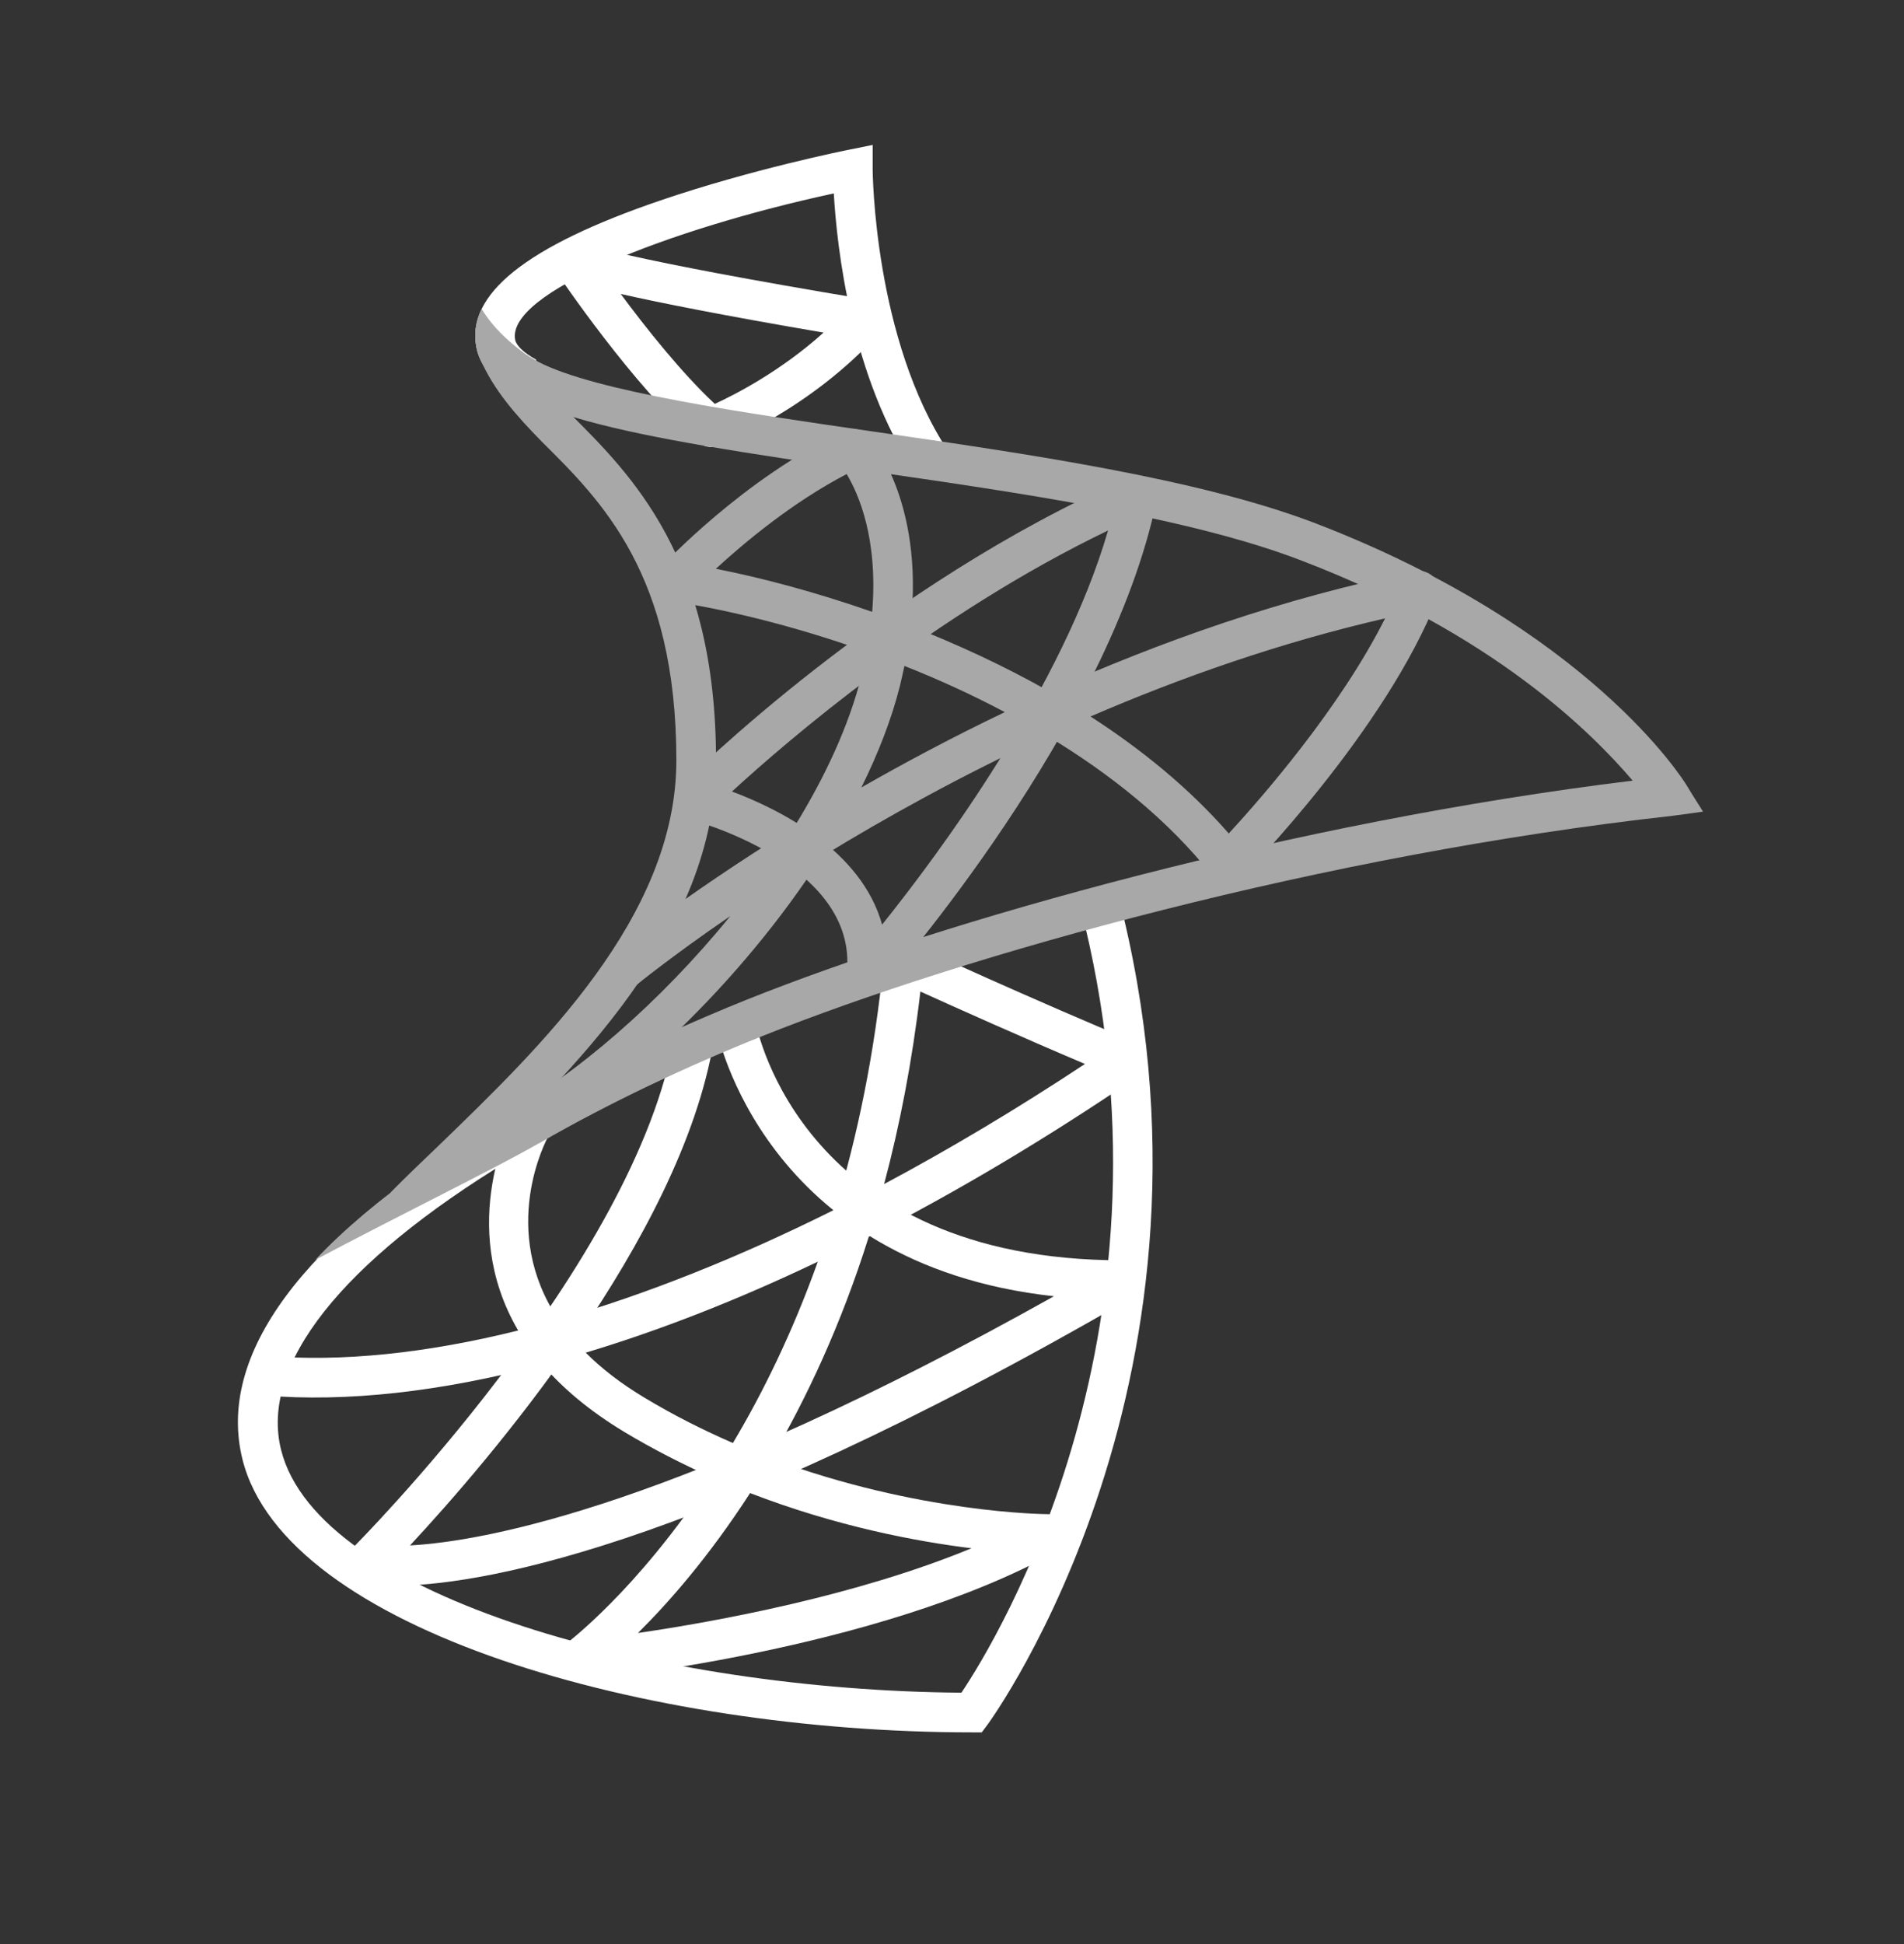
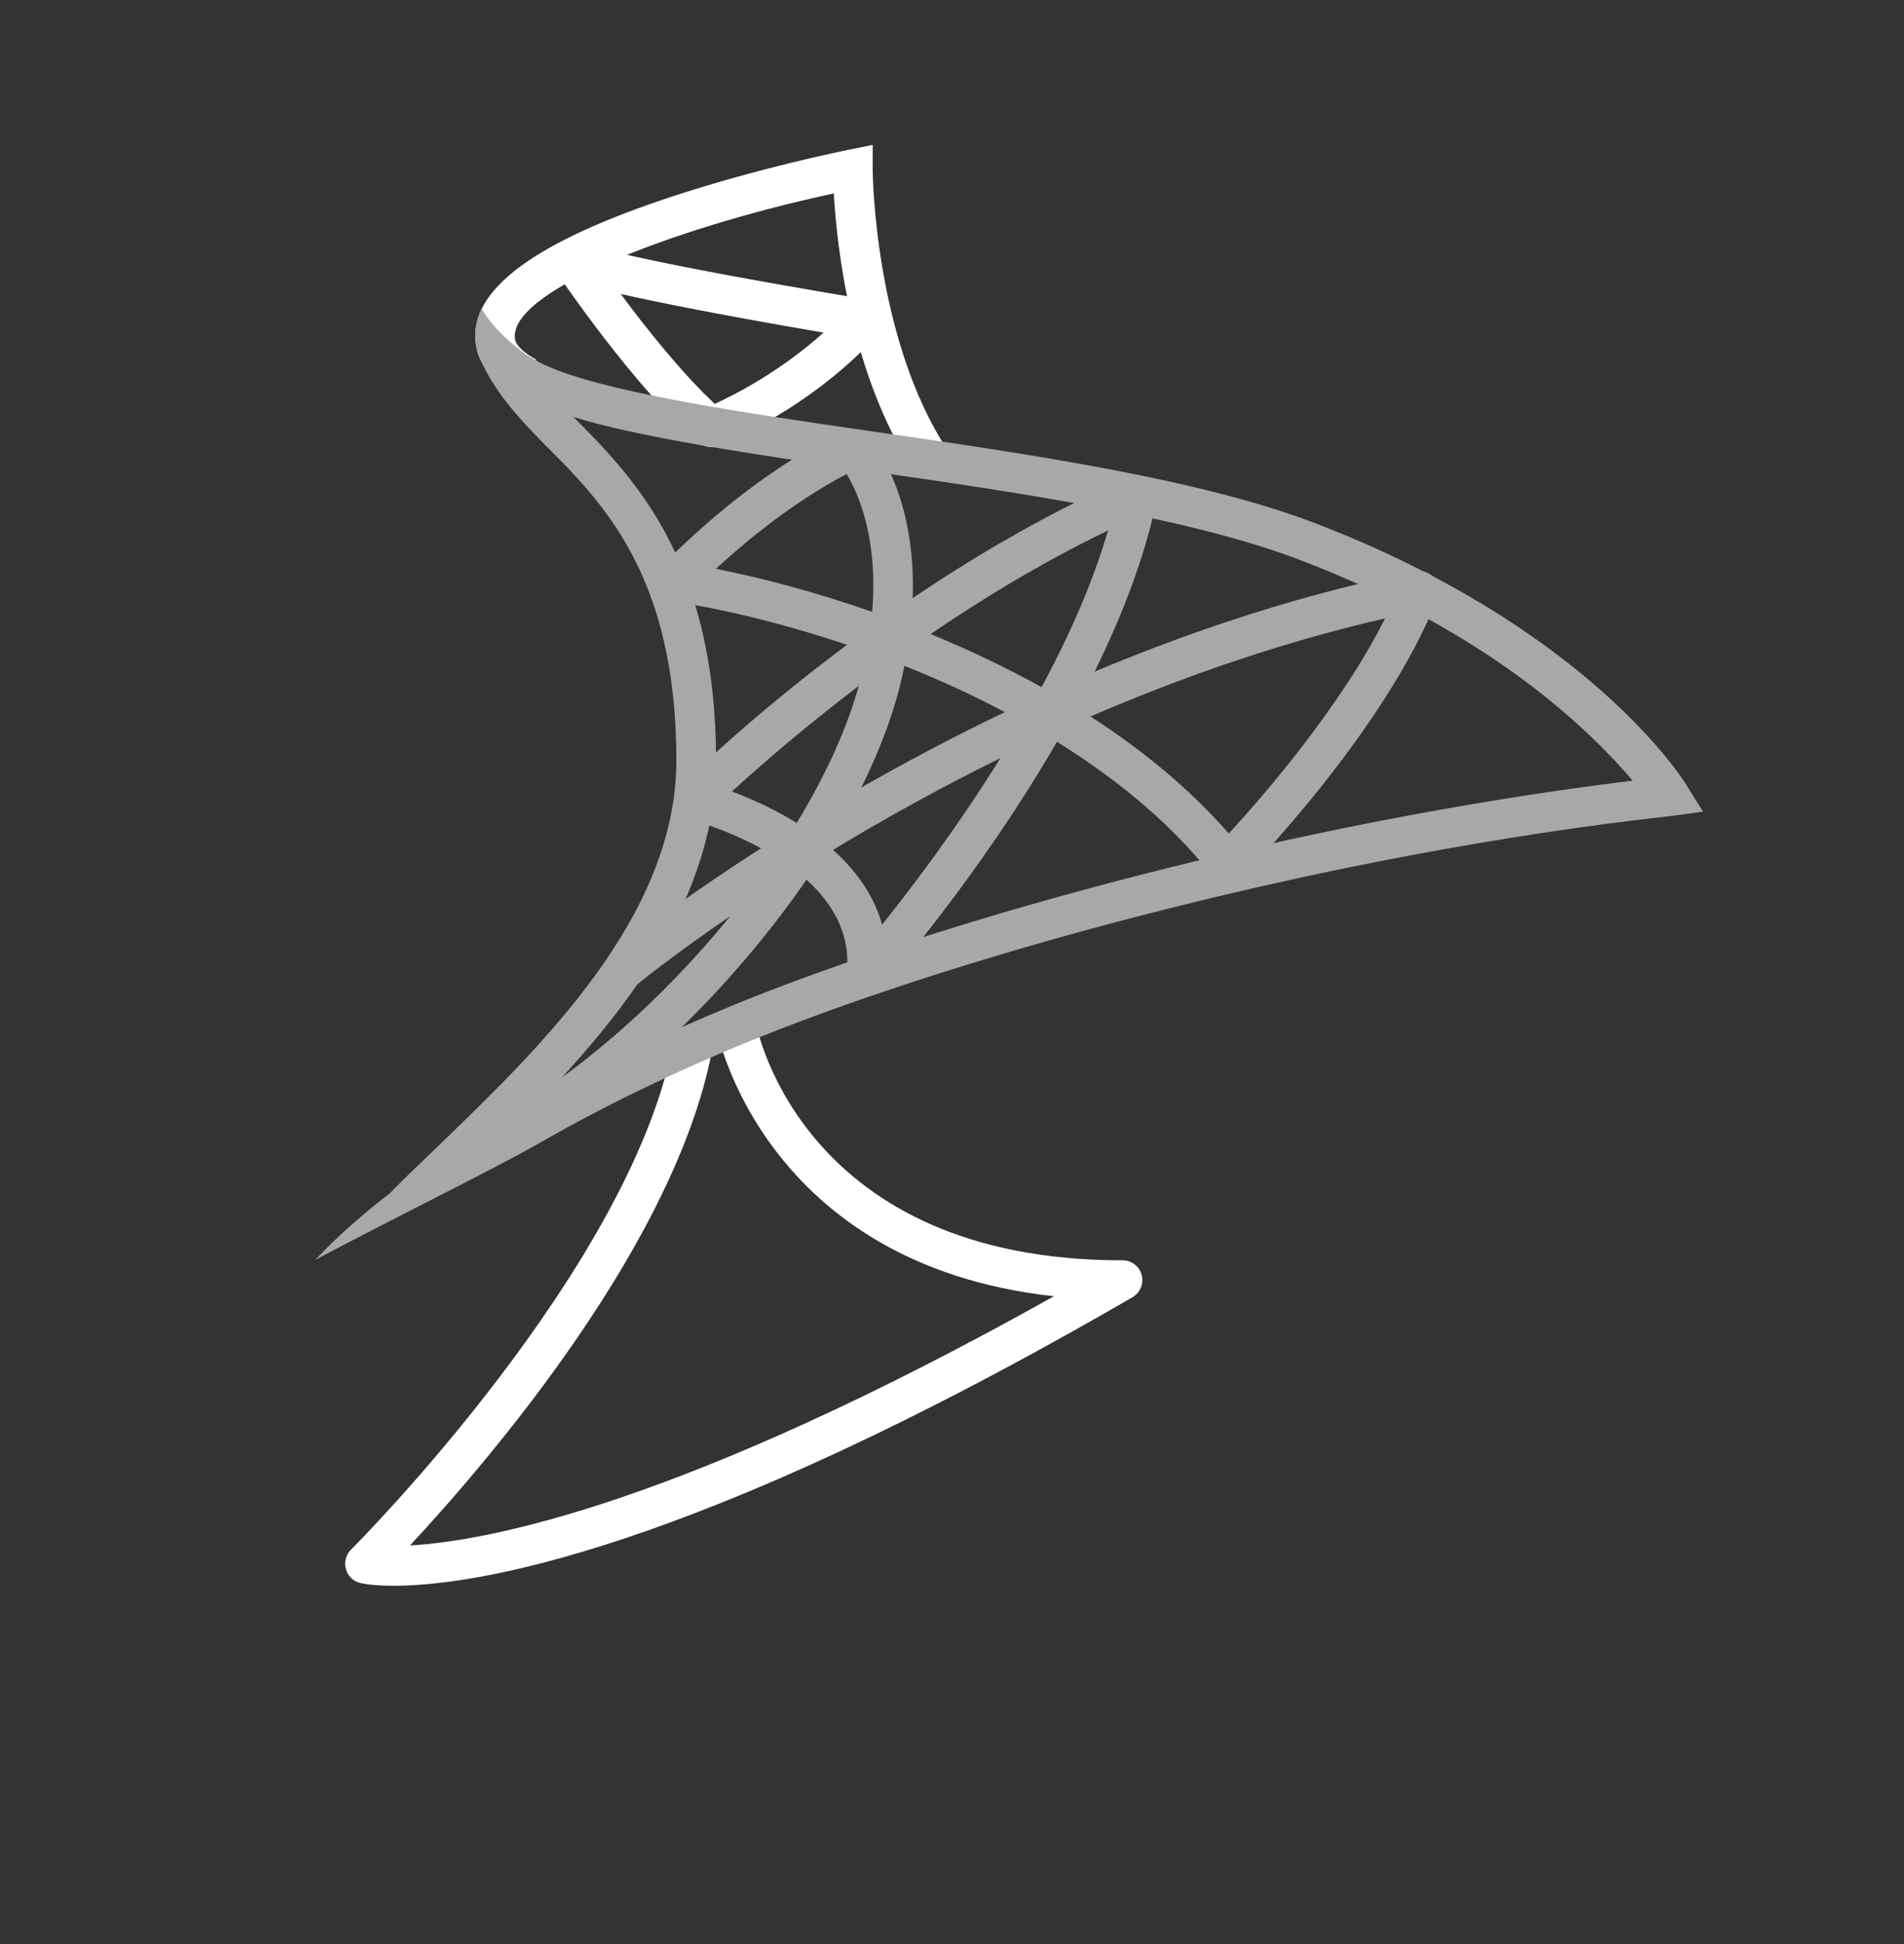
<svg xmlns="http://www.w3.org/2000/svg" width="48" height="49" viewBox="0 0 48 49" fill="none">
  <rect x="0" y="0" width="48" height="49" fill="#333333" stroke="none" />
  <path d="M23.086 11.942C21.449 9.492 21.098 6.219 21.02 4.875C16.871 5.77 12.754 7.379 12.988 8.567C13.02 8.715 13.207 8.895 13.52 9.067L13.031 9.942C12.438 9.606 12.102 9.223 12.012 8.762C11.742 7.422 13.262 6.207 16.652 5.051C18.969 4.262 21.305 3.793 21.402 3.774L22 3.653V4.266C22 4.305 22.027 8.551 23.914 11.387L23.086 11.942Z" fill="white" />
-   <path d="M24.75 43.664H24.5C16.309 43.664 7.192 41.09 6.113 36.785C5.457 34.157 7.606 31.25 12.328 28.383L12.848 29.238C8.598 31.817 6.551 34.41 7.086 36.543C8.02 40.282 16.66 42.61 24.238 42.664C25.141 41.317 29.981 33.403 27.219 22.789L28.184 22.539C31.332 34.629 24.965 43.375 24.902 43.461L24.75 43.664Z" fill="white" />
  <path d="M9.93 39.969C9.391 39.969 9.125 39.91 9.082 39.899C8.906 39.856 8.766 39.723 8.719 39.547C8.672 39.375 8.719 39.188 8.848 39.059C8.922 38.989 16.047 31.852 17.008 26.082L17.992 26.246C17.164 31.211 12.277 36.867 10.336 38.953C12.277 38.844 17.172 37.934 26.57 32.672C19.235 31.867 18.074 25.996 18.063 25.934L19.047 25.754C19.094 26 20.274 31.766 28.289 31.766C28.293 31.766 28.297 31.766 28.301 31.766C28.527 31.766 28.723 31.918 28.781 32.133C28.84 32.352 28.746 32.582 28.551 32.696C17.317 39.207 11.867 39.969 9.93 39.969Z" fill="white" />
-   <path d="M14.524 42.364C14.316 42.364 14.129 42.235 14.055 42.039C13.977 41.828 14.051 41.59 14.235 41.457C14.266 41.434 16.047 40.117 17.938 37.231C17.211 36.907 16.473 36.532 15.742 36.094C14.856 35.559 14.184 34.989 13.684 34.403C11.113 35.078 8.742 35.348 6.656 35.172L6.742 34.176C8.617 34.332 10.75 34.11 13.063 33.535C11.488 30.848 12.934 28.18 12.953 28.141L13.828 28.629C13.762 28.75 12.563 31 14.078 33.262C16.277 32.629 18.625 31.696 21.055 30.481C21.613 28.645 22.051 26.559 22.281 24.203C22.297 24.043 22.391 23.899 22.527 23.821C22.668 23.738 22.84 23.731 22.988 23.797C23.02 23.813 26.25 25.289 28.59 26.254C28.762 26.321 28.879 26.481 28.899 26.664C28.918 26.848 28.836 27.024 28.684 27.129C26.395 28.688 24.117 30.043 21.902 31.172C21.203 33.395 20.332 35.246 19.445 36.762C23.149 38.145 26.36 38.164 26.402 38.164C26.629 38.164 26.828 38.321 26.887 38.539C26.942 38.762 26.844 38.992 26.645 39.102C22.106 41.625 14.879 42.336 14.57 42.364C14.555 42.364 14.539 42.364 14.524 42.364ZM18.91 37.633C17.867 39.246 16.848 40.403 16.082 41.16C18.082 40.867 21.586 40.223 24.492 39.024C23.098 38.852 21.086 38.473 18.91 37.633ZM14.766 34.094C15.16 34.489 15.649 34.871 16.258 35.235C16.992 35.676 17.738 36.051 18.477 36.371C19.231 35.106 19.977 33.59 20.617 31.801C18.598 32.766 16.637 33.532 14.766 34.094ZM23.203 24.992C22.996 26.762 22.68 28.375 22.289 29.844C23.949 28.957 25.645 27.946 27.352 26.817C25.801 26.16 24.098 25.399 23.203 24.992Z" fill="white" />
  <path d="M17.926 11.266C17.809 11.266 17.692 11.223 17.598 11.145C15.988 9.766 14.094 6.961 14.016 6.844C13.887 6.653 13.906 6.399 14.059 6.227C14.215 6.055 14.469 6.016 14.668 6.125C14.68 6.129 15.606 6.512 21.887 7.555C22.067 7.586 22.215 7.711 22.273 7.883C22.336 8.055 22.297 8.25 22.176 8.383C20.418 10.336 18.195 11.195 18.102 11.231C18.043 11.254 17.985 11.266 17.926 11.266ZM15.649 7.41C16.277 8.258 17.188 9.406 18.02 10.18C18.531 9.946 19.676 9.36 20.762 8.383C18.18 7.942 16.606 7.625 15.649 7.41Z" fill="white" />
  <path d="M21.844 25.063C21.774 25.063 21.707 25.051 21.641 25.024C21.442 24.934 21.324 24.727 21.348 24.512C21.637 21.762 17.422 20.66 17.379 20.649C17.203 20.606 17.067 20.473 17.02 20.297C16.973 20.125 17.02 19.938 17.149 19.813C17.356 19.606 22.285 14.715 28.473 12.028C28.649 11.953 28.844 11.981 28.988 12.098C29.133 12.215 29.199 12.406 29.164 12.586C27.977 18.332 22.453 24.633 22.219 24.895C22.121 25.004 21.981 25.063 21.844 25.063ZM18.453 19.95C19.641 20.395 21.715 21.426 22.238 23.305C23.688 21.496 26.781 17.332 27.934 13.371C23.547 15.481 19.856 18.664 18.453 19.95Z" fill="#A8A8A8" />
  <path d="M13.078 29.024L12.606 28.145C14.488 27.129 16.645 25.262 18.41 23.09C16.906 24.121 16.047 24.824 16.02 24.848L15.379 24.078C15.418 24.047 17.145 22.633 20.012 20.86C20.797 19.594 21.402 18.289 21.715 17.043C21.766 16.828 21.813 16.625 21.852 16.426C19.926 15.739 18.149 15.332 16.93 15.156C16.742 15.133 16.59 15.004 16.527 14.828C16.465 14.656 16.508 14.461 16.633 14.324C16.719 14.231 18.746 12.055 21.285 10.86C21.485 10.766 21.719 10.813 21.867 10.973C21.934 11.047 23.309 12.59 22.957 15.778C24.113 16.231 25.305 16.778 26.449 17.426C29.207 16.188 32.34 15.07 35.68 14.399C35.852 14.364 36.039 14.426 36.16 14.567C36.278 14.703 36.309 14.899 36.242 15.067C34.941 18.399 31.457 21.961 31.309 22.11C31.207 22.211 31.07 22.262 30.926 22.258C30.781 22.25 30.649 22.18 30.559 22.07C29.442 20.66 27.977 19.496 26.399 18.547C24.223 19.551 22.297 20.625 20.715 21.594C18.692 24.75 15.645 27.645 13.078 29.024ZM27.492 18.059C28.781 18.891 29.985 19.871 30.977 21.008C31.805 20.11 33.789 17.84 34.918 15.586C32.27 16.195 29.762 17.078 27.492 18.059ZM22.801 16.785C22.766 16.949 22.727 17.117 22.688 17.285C22.477 18.125 22.141 18.988 21.715 19.848C22.809 19.223 24.024 18.574 25.332 17.949C24.492 17.504 23.641 17.117 22.801 16.785ZM18.047 14.336C19.16 14.555 20.527 14.91 21.988 15.422C22.141 13.578 21.645 12.449 21.344 11.949C19.965 12.668 18.762 13.68 18.047 14.336Z" fill="#A8A8A8" />
  <path d="M18.051 19.164C18.051 23.543 14.399 27.024 11.77 29.563C11.328 29.992 9.84 30.063 9.84 30.063C10.211 29.684 10.629 29.285 11.078 28.856C13.578 26.434 17.051 23.125 17.051 19.164C17.051 14.473 15.16 12.625 13.672 11.145C13.012 10.473 12.449 9.836 12.11 9.055L12.422 8.926C12.762 9.074 13.149 9.242 13.449 9.375C13.691 9.723 14.012 10.063 14.379 10.434C15.91 11.965 18.051 14.063 18.051 19.164Z" fill="#A8A8A8" />
  <path d="M42.934 20.457C42.934 20.457 42.328 20.543 42.16 20.563C33.399 21.535 24.36 24.055 19.192 26.125C17.32 26.875 15.379 27.785 13.61 28.805C13.602 28.813 13.59 28.813 13.57 28.825C12.531 29.426 10 30.664 7.949 31.754C10.949 28.563 16.57 26.106 18.809 25.203C23.879 23.176 32.59 20.723 41.16 19.676C40.149 18.492 37.68 15.992 32.82 14.133C29.981 13.035 25.66 12.414 21.852 11.864C15.789 10.992 12.34 10.414 12.012 8.766C11.941 8.434 11.988 8.106 12.141 7.785C12.469 8.324 12.941 8.703 13.25 8.926C13.399 9.024 13.512 9.086 13.551 9.106L13.559 9.114C14.981 9.864 18.809 10.414 22 10.875C25.86 11.434 30.231 12.063 33.18 13.196C40.051 15.844 42.422 19.633 42.52 19.793C42.609 19.946 42.934 20.457 42.934 20.457Z" fill="#A8A8A8" />
</svg>